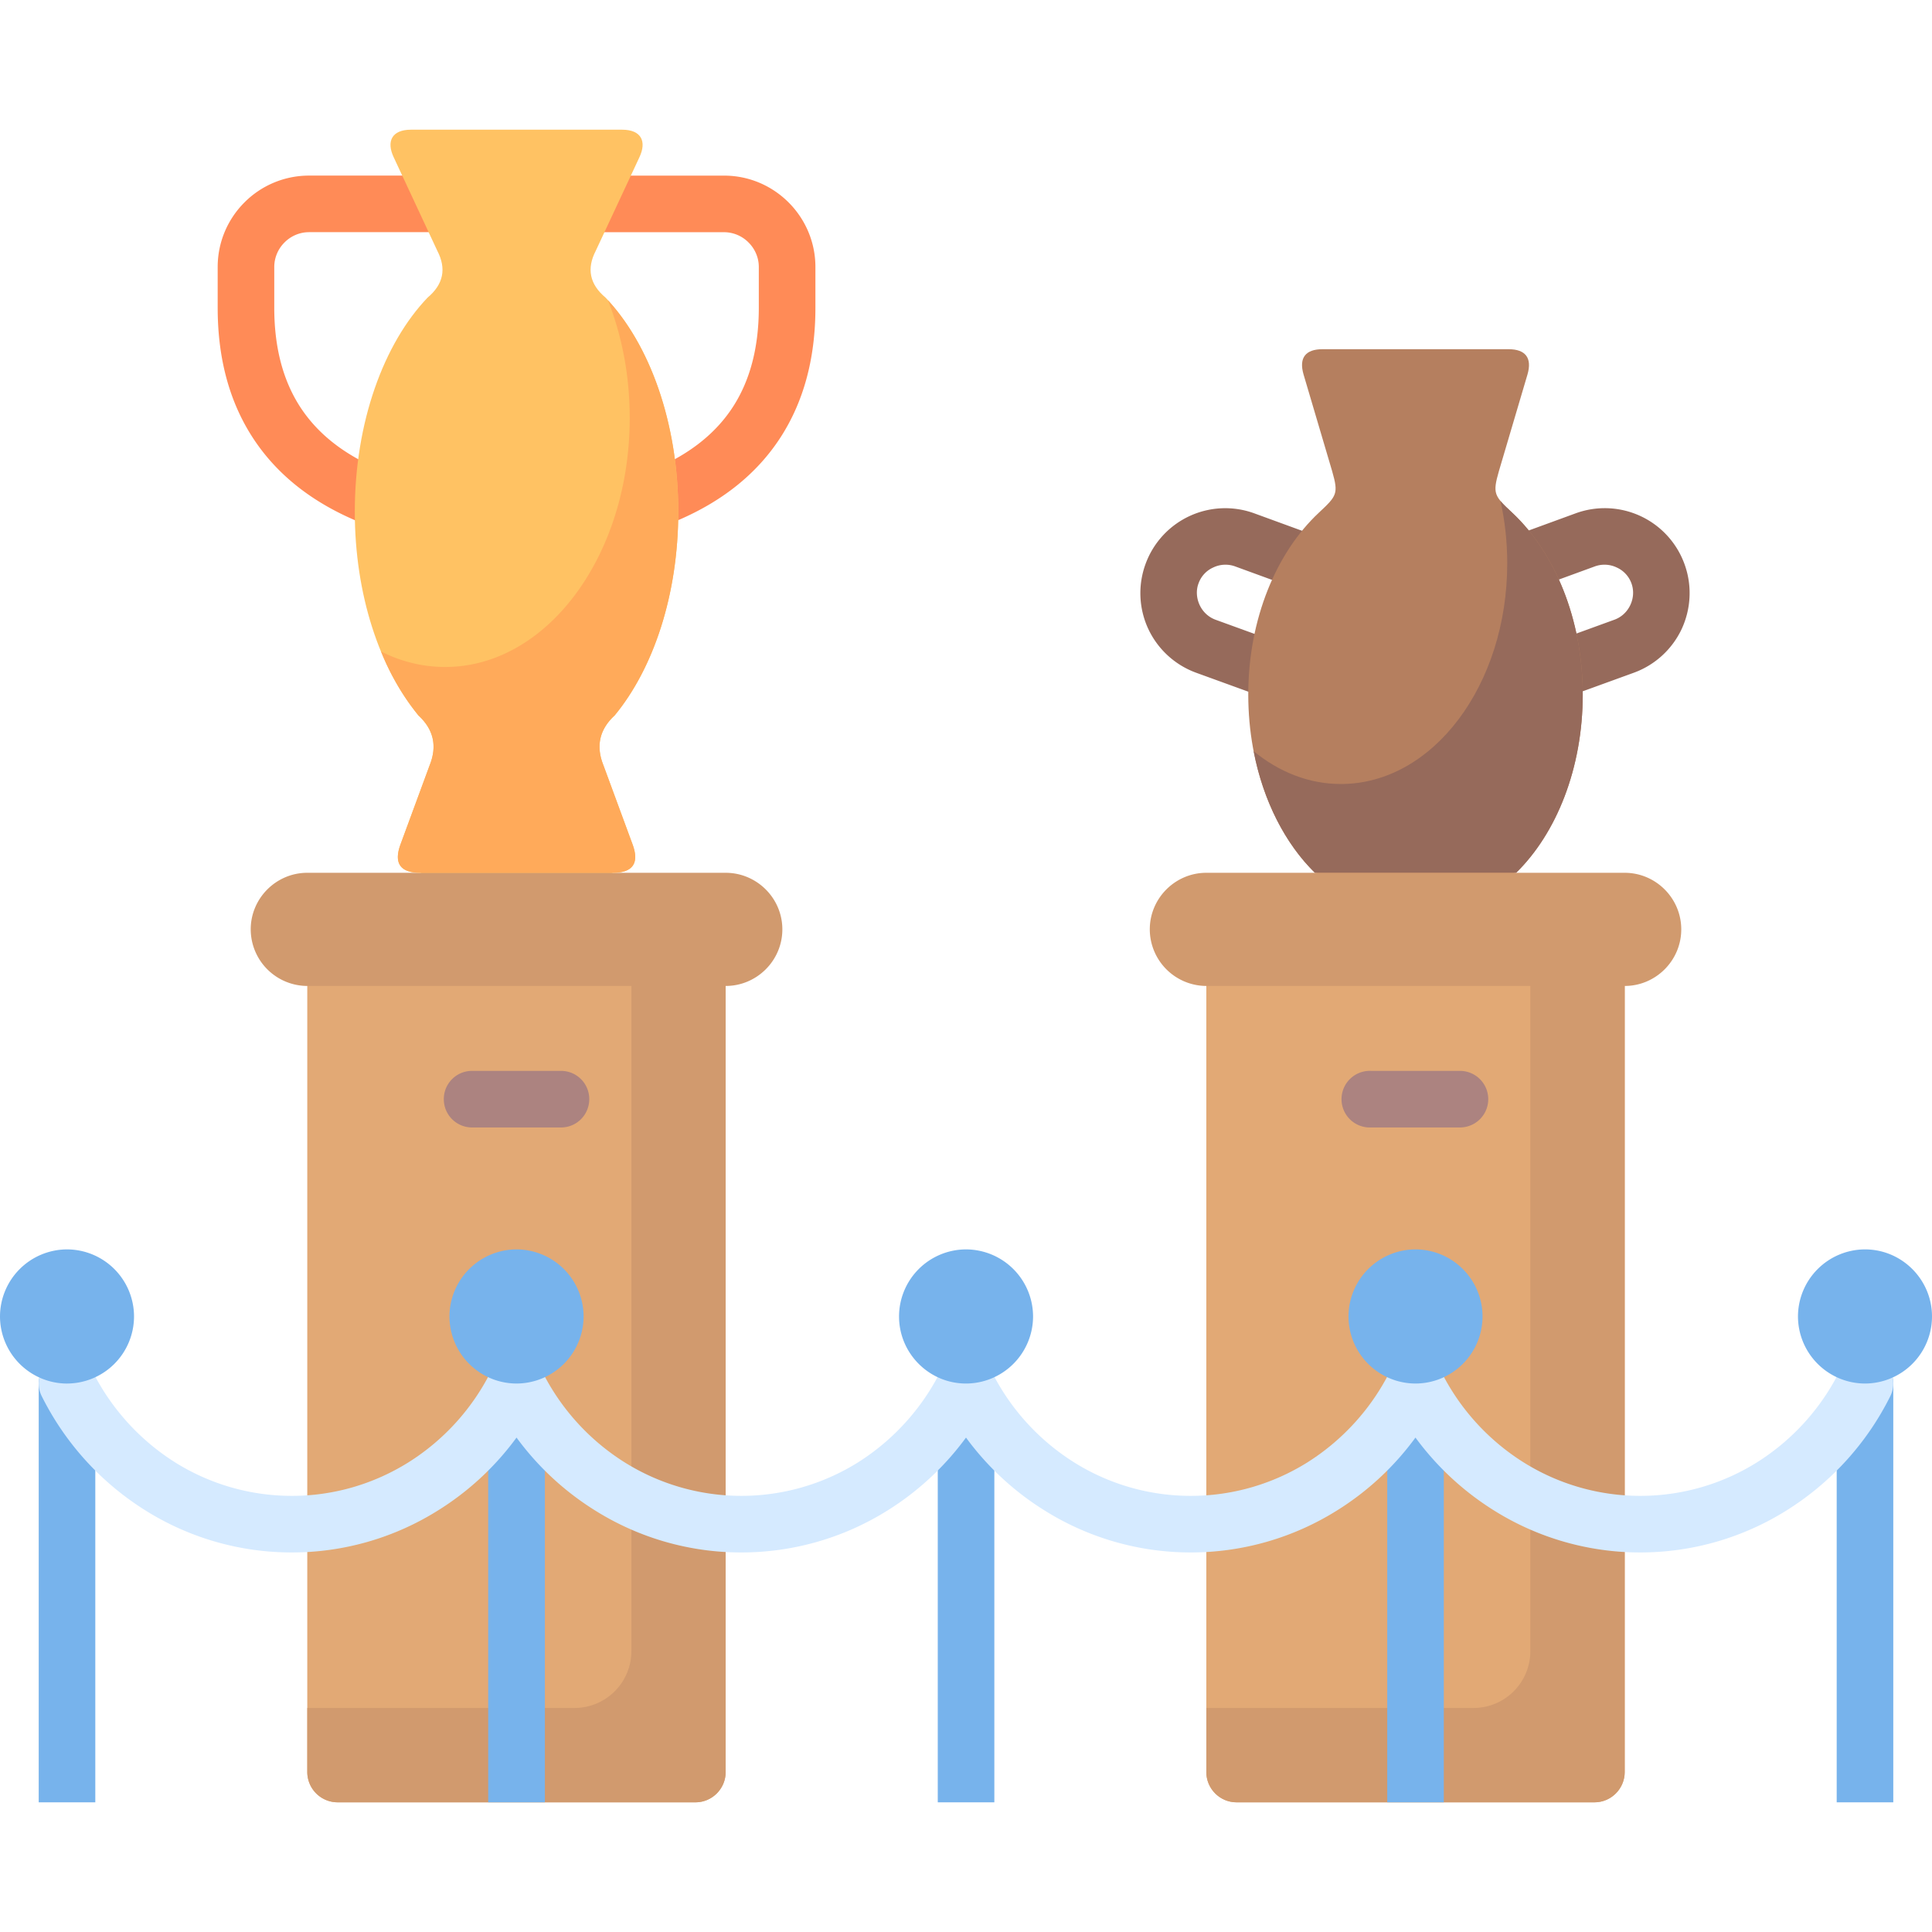
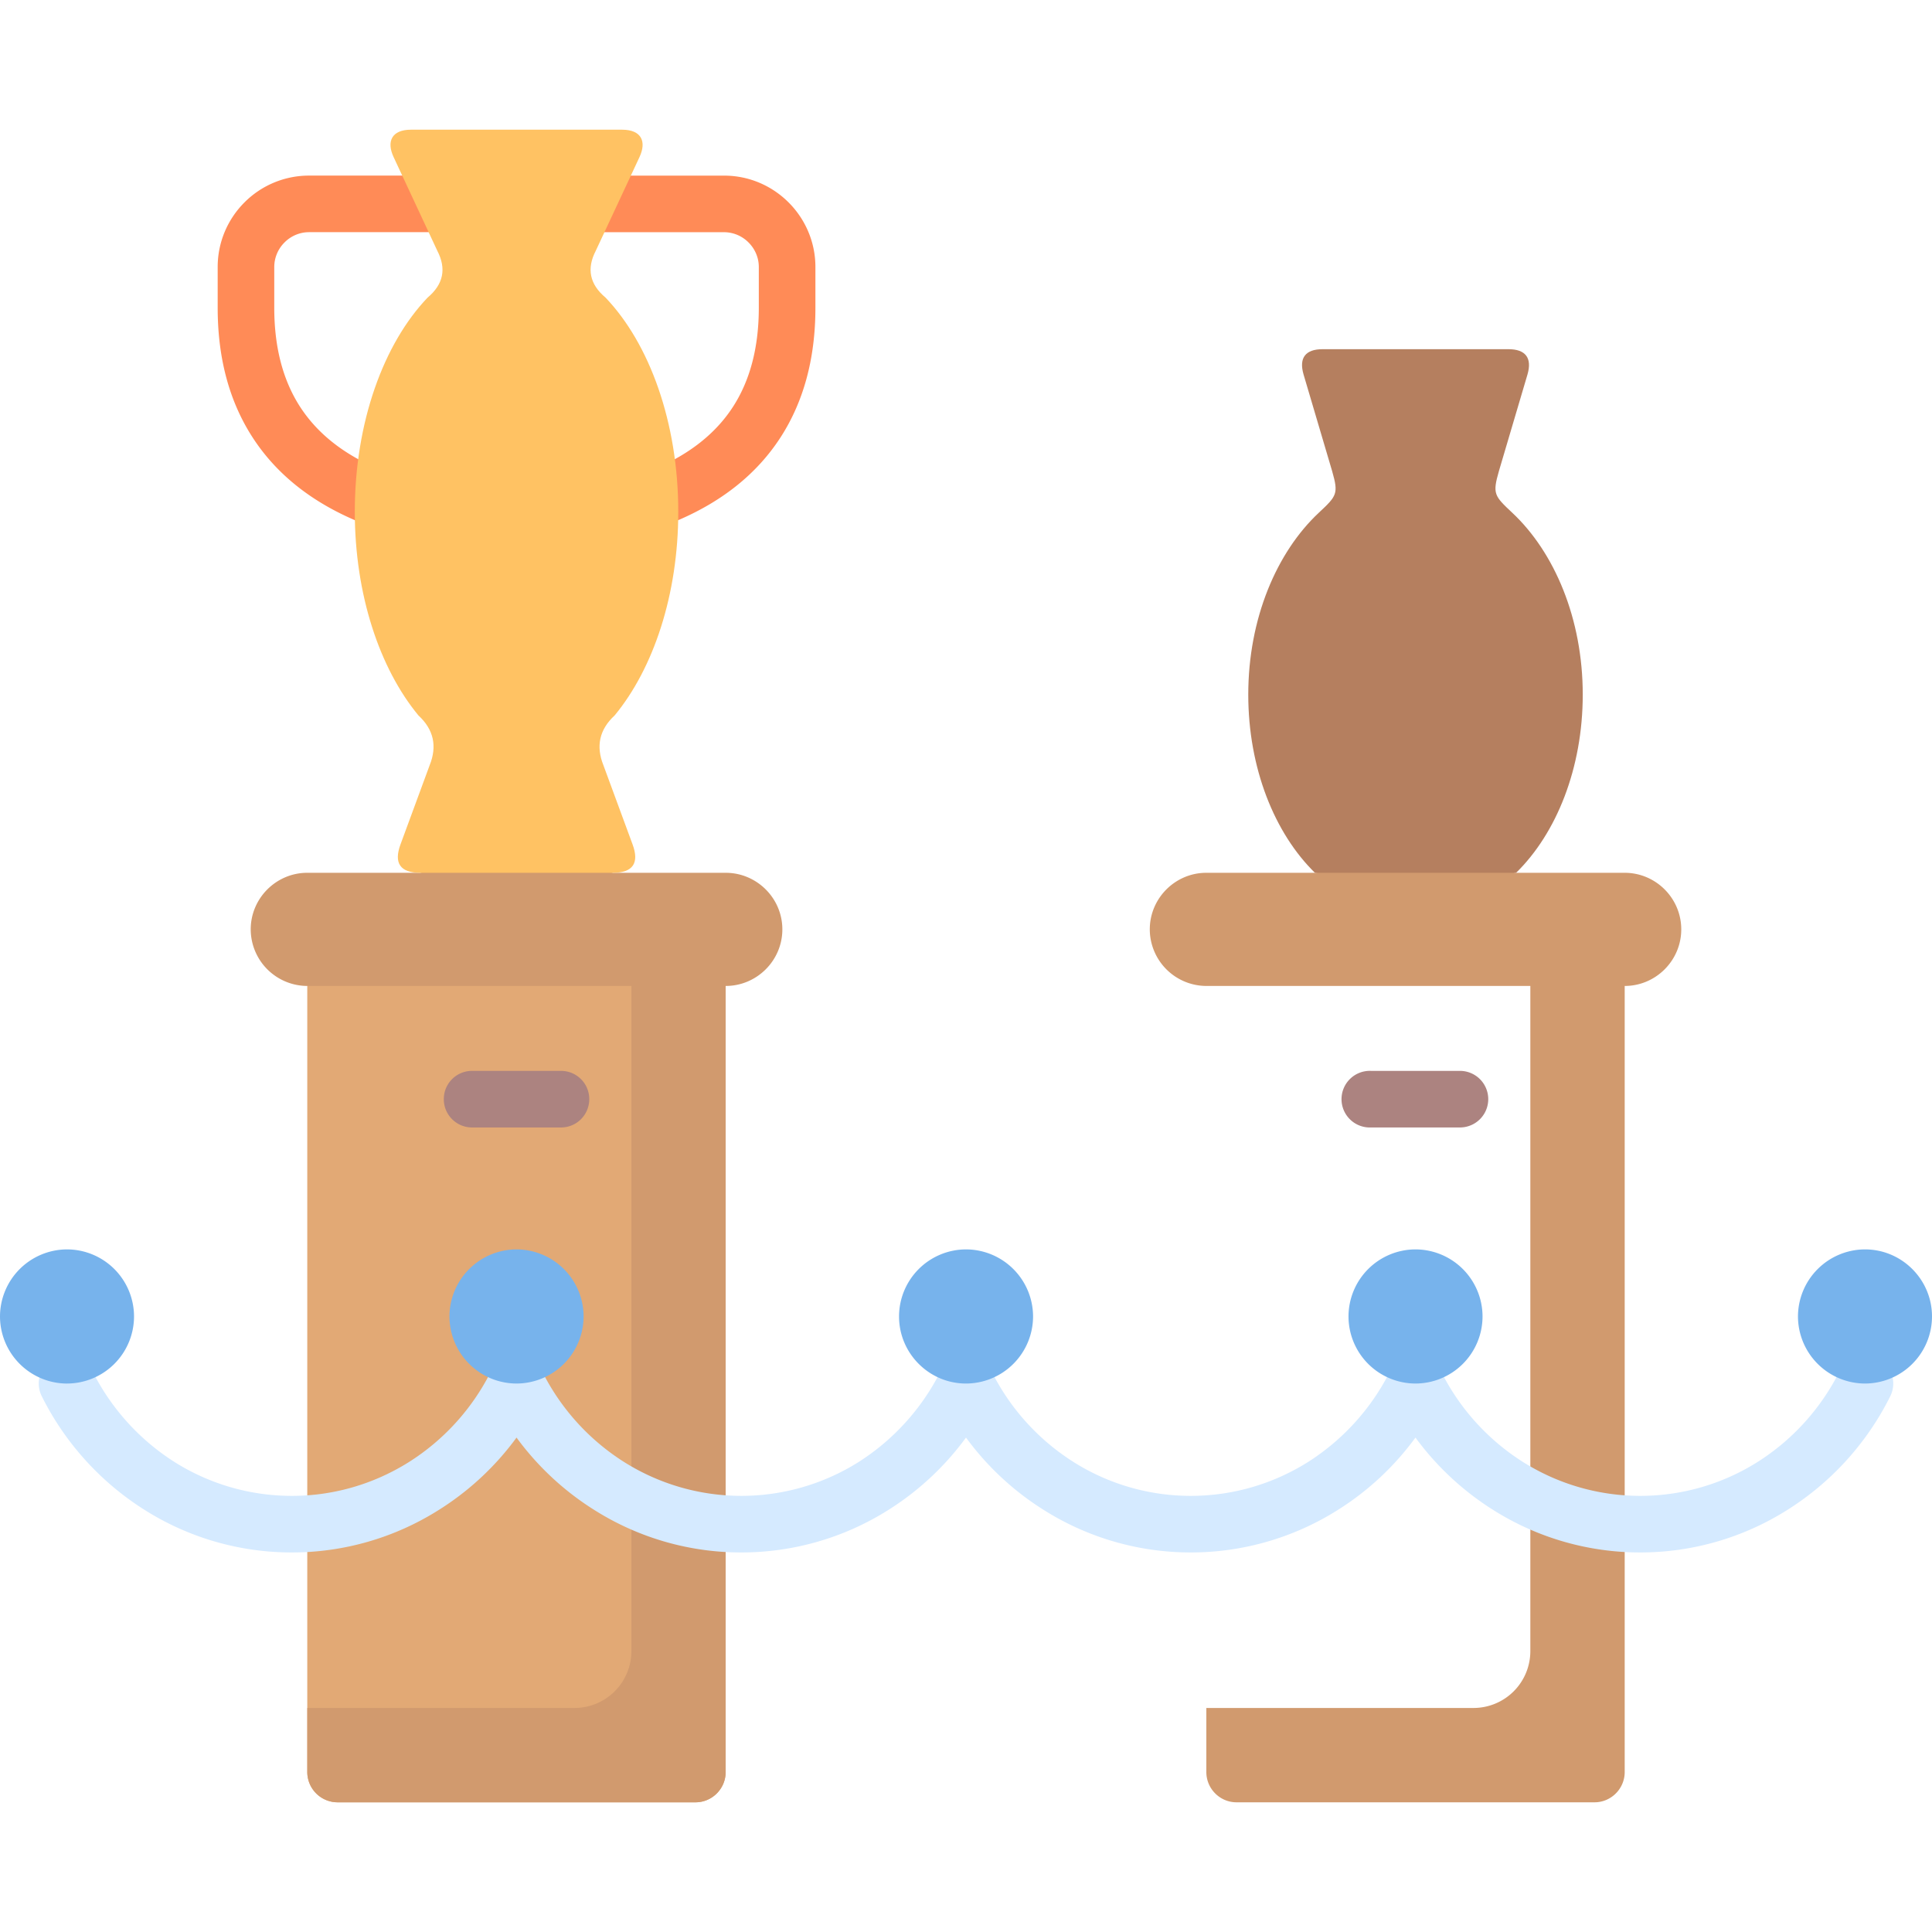
<svg xmlns="http://www.w3.org/2000/svg" width="70" height="70" fill="none">
-   <path d="M55.416 21.387a1.024 1.024 0 01-.697-1.922l2.375-.868a3.072 3.072 0 013.938 1.84c.29.795.229 1.636-.1 2.35a3.081 3.081 0 01-1.737 1.588l-2.337.849a1.021 1.021 0 11-.698-1.922l2.337-.85c.26-.096.461-.29.574-.534.112-.24.135-.52.039-.783a1.003 1.003 0 00-.531-.573 1.024 1.024 0 00-.787-.043l-2.376.868zm-7.6-1.922a1.021 1.021 0 11-.697 1.922l-2.376-.868a1.024 1.024 0 00-.787.043.994.994 0 00-.53.573c-.097.252-.074.543.038.783.113.244.314.438.574.535l2.337.849a1.022 1.022 0 11-.698 1.922l-2.337-.849a3.082 3.082 0 01-1.736-1.589 3.073 3.073 0 01-.1-2.348 3.072 3.072 0 013.938-1.84l2.374.867z" fill="#966A5B" />
  <path fill-rule="evenodd" clip-rule="evenodd" d="M47.642 31.623c-1.461-1.43-2.415-3.79-2.415-6.457 0-2.752 1.028-5.158 2.555-6.588.655-.613.72-.686.484-1.508l-1.035-3.5c-.178-.608.074-.918.686-.918h6.74c.608 0 .864.31.686.918l-1.035 3.5c-.236.822-.17.895.484 1.508 1.527 1.43 2.554 3.836 2.554 6.588 0 2.666-.953 5.027-2.414 6.457l-3.659.635-3.631-.635z" fill="#B57F5F" />
-   <path fill-rule="evenodd" clip-rule="evenodd" d="M47.642 31.623c-1.07-1.05-1.872-2.6-2.22-4.407.918.756 2.003 1.19 3.162 1.19 3.329 0 6.026-3.581 6.026-7.995 0-.787-.085-1.543-.244-2.256.097.116.236.248.426.423 1.527 1.43 2.554 3.836 2.554 6.588 0 2.666-.953 5.027-2.414 6.457h-7.29z" fill="#966A5B" />
  <path fill-rule="evenodd" clip-rule="evenodd" d="M12.231 65.301h12.968c.6 0 1.093-.492 1.093-1.097V34.766c0-.6-.493-1.093-1.093-1.093H12.23a1.1 1.1 0 00-1.097 1.093v29.438a1.1 1.1 0 001.097 1.097z" fill="#E2A975" />
  <path fill-rule="evenodd" clip-rule="evenodd" d="M12.231 65.301h12.968c.6 0 1.093-.492 1.093-1.097V34.766c0-.6-.493-1.093-1.093-1.093h-2.322v26.156a2.063 2.063 0 01-2.054 2.054h-9.689v2.321a1.1 1.1 0 001.097 1.097z" fill="#D19A6E" />
-   <path fill-rule="evenodd" clip-rule="evenodd" d="M44.801 65.301h12.972c.6 0 1.093-.492 1.093-1.097V34.766c0-.6-.493-1.093-1.093-1.093H44.8c-.6 0-1.093.492-1.093 1.093v29.438c0 .605.492 1.097 1.093 1.097z" fill="#E2A975" />
  <path fill-rule="evenodd" clip-rule="evenodd" d="M44.801 65.301h12.972c.6 0 1.093-.492 1.093-1.097V34.766c0-.6-.493-1.093-1.093-1.093h-2.326v26.156a2.06 2.06 0 01-2.05 2.054h-9.689v2.321c0 .605.492 1.097 1.093 1.097z" fill="#D19A6E" />
-   <path d="M66.547 65.301V50.128a1.025 1.025 0 112.05 0v15.173h-2.05zm-65.144 0V50.128a1.025 1.025 0 112.05 0v15.173h-2.05zm16.285 0V50.128c0-.566.461-1.027 1.027-1.027.566 0 1.027.461 1.027 1.027v15.173h-2.054zm16.289 0V50.128a1.025 1.025 0 112.05 0v15.173h-2.05zm16.285 0V50.128a1.025 1.025 0 112.05 0v15.173h-2.05z" fill="#77B3EC" />
  <path d="M66.655 49.671a1.022 1.022 0 011.372-.46c.508.251.713.867.462 1.375a10.277 10.277 0 01-3.752 4.135 9.96 9.96 0 01-5.306 1.527 9.963 9.963 0 01-5.31-1.527 10.27 10.27 0 01-2.836-2.635 10.193 10.193 0 01-2.833 2.635 9.963 9.963 0 01-5.31 1.527 9.96 9.96 0 01-5.305-1.527A10.212 10.212 0 0135 52.086a10.246 10.246 0 01-2.833 2.635 9.962 9.962 0 01-5.31 1.527 9.94 9.94 0 01-5.305-1.527 10.214 10.214 0 01-2.837-2.635 10.207 10.207 0 01-2.837 2.635 9.94 9.94 0 01-5.306 1.527 9.963 9.963 0 01-5.31-1.527 10.304 10.304 0 01-3.75-4.135 1.026 1.026 0 01.46-1.376 1.021 1.021 0 011.373.461 8.312 8.312 0 003 3.314 7.96 7.96 0 004.228 1.213c1.55 0 2.995-.446 4.224-1.213a8.257 8.257 0 003-3.314 1.026 1.026 0 011.837 0 8.258 8.258 0 003 3.314 7.97 7.97 0 008.453 0 8.313 8.313 0 002.998-3.314 1.026 1.026 0 011.833 0 8.257 8.257 0 003 3.314 7.946 7.946 0 004.224 1.213c1.55 0 3-.446 4.228-1.213a8.313 8.313 0 003-3.314 1.022 1.022 0 011.833 0 8.256 8.256 0 003 3.314 7.96 7.96 0 004.228 1.213 7.956 7.956 0 004.225-1.213 8.258 8.258 0 003-3.314z" fill="#D5EAFF" />
  <path fill-rule="evenodd" clip-rule="evenodd" d="M11.134 31.623h4.089l3.647-.74 3.337.74h4.085c1.131 0 2.054.922 2.054 2.05 0 1.128-.923 2.05-2.054 2.05H11.134a2.056 2.056 0 01-2.05-2.05c0-1.128.923-2.05 2.05-2.05z" fill="#D19A6E" />
  <path d="M13.642 16.962c.52.224.76.825.535 1.34-.225.52-.826.756-1.341.536-1.539-.667-2.818-1.64-3.701-3.016-.795-1.24-1.248-2.778-1.248-4.673V9.672c0-.911.372-1.74.969-2.337a3.3 3.3 0 012.34-.973h4.539a1.025 1.025 0 010 2.05h-4.538c-.345 0-.663.144-.888.372a1.255 1.255 0 00-.372.888v1.477c0 1.484.337 2.654.922 3.569.648 1.011 1.613 1.736 2.783 2.244zm10.952 1.875a1.023 1.023 0 01-1.34-.534 1.02 1.02 0 01.534-1.341c1.167-.508 2.136-1.233 2.783-2.244.585-.915.922-2.085.922-3.57V9.673c0-.345-.143-.659-.372-.888a1.254 1.254 0 00-.887-.372h-4.538a1.025 1.025 0 010-2.05h4.538c.914 0 1.74.372 2.34.973.597.597.97 1.426.97 2.337v1.477c0 1.895-.454 3.433-1.248 4.673-.884 1.376-2.163 2.349-3.702 3.015z" fill="#FF8B57" />
  <path fill-rule="evenodd" clip-rule="evenodd" d="M15.223 31.623c-.728 0-.96-.357-.713-1.027l1.058-2.872c.275-.686.148-1.29-.407-1.802-1.403-1.698-2.306-4.372-2.306-7.38 0-3.243 1.047-6.096 2.636-7.758.577-.485.69-1.05.352-1.701l-1.58-3.388c-.268-.57-.07-.996.627-.996h7.65c.698 0 .896.427.628.996l-1.581 3.388c-.337.65-.225 1.216.353 1.7 1.589 1.664 2.635 4.516 2.635 7.76 0 3.007-.903 5.681-2.306 7.379-.554.511-.682 1.116-.407 1.802l1.058 2.872c.248.67.015 1.027-.713 1.027h-6.984z" fill="#FFC263" />
-   <path fill-rule="evenodd" clip-rule="evenodd" d="M15.223 31.623c-.728 0-.96-.357-.713-1.027l1.058-2.872c.275-.686.148-1.29-.407-1.802a8.978 8.978 0 01-1.356-2.318c.72.364 1.504.562 2.321.562 3.697 0 6.69-4.042 6.69-9.022 0-1.547-.287-2.996-.791-4.267 1.538 1.674 2.55 4.48 2.55 7.666 0 3.007-.903 5.681-2.306 7.379-.554.511-.682 1.116-.407 1.802l1.058 2.872c.248.67.015 1.027-.713 1.027h-6.984z" fill="#FFAA5A" />
  <path fill-rule="evenodd" clip-rule="evenodd" d="M43.708 31.623h15.157c1.128 0 2.05.922 2.05 2.05 0 1.128-.922 2.05-2.05 2.05H43.709a2.056 2.056 0 01-2.05-2.05c0-1.128.922-2.05 2.05-2.05z" fill="#D19A6E" />
  <path d="M17.103 40.85a1.023 1.023 0 01-1.023-1.027c0-.566.457-1.023 1.023-1.023h3.224c.566 0 1.023.458 1.023 1.023 0 .57-.457 1.027-1.023 1.027h-3.224zm32.574 0a1.026 1.026 0 110-2.05h3.22a1.025 1.025 0 110 2.05h-3.22z" fill="#AC8380" />
  <path fill-rule="evenodd" clip-rule="evenodd" d="M2.43 50.128a2.433 2.433 0 002.426-2.43 2.433 2.433 0 00-2.426-2.43A2.436 2.436 0 000 47.699a2.436 2.436 0 002.43 2.43zm16.285 0a2.437 2.437 0 002.43-2.43 2.436 2.436 0 00-2.43-2.43 2.436 2.436 0 00-2.43 2.43 2.436 2.436 0 002.43 2.43zm16.285 0a2.436 2.436 0 002.43-2.43 2.436 2.436 0 00-2.43-2.43 2.433 2.433 0 00-2.426 2.43c0 1.337 1.09 2.43 2.426 2.43zm16.285 0a2.434 2.434 0 002.43-2.43 2.434 2.434 0 00-2.43-2.43 2.433 2.433 0 00-2.426 2.43 2.433 2.433 0 002.426 2.43zm16.289 0A2.433 2.433 0 0070 47.698c0-1.337-1.09-2.43-2.426-2.43a2.436 2.436 0 00-2.43 2.43 2.436 2.436 0 002.43 2.43z" fill="#77B3EC" />
</svg>